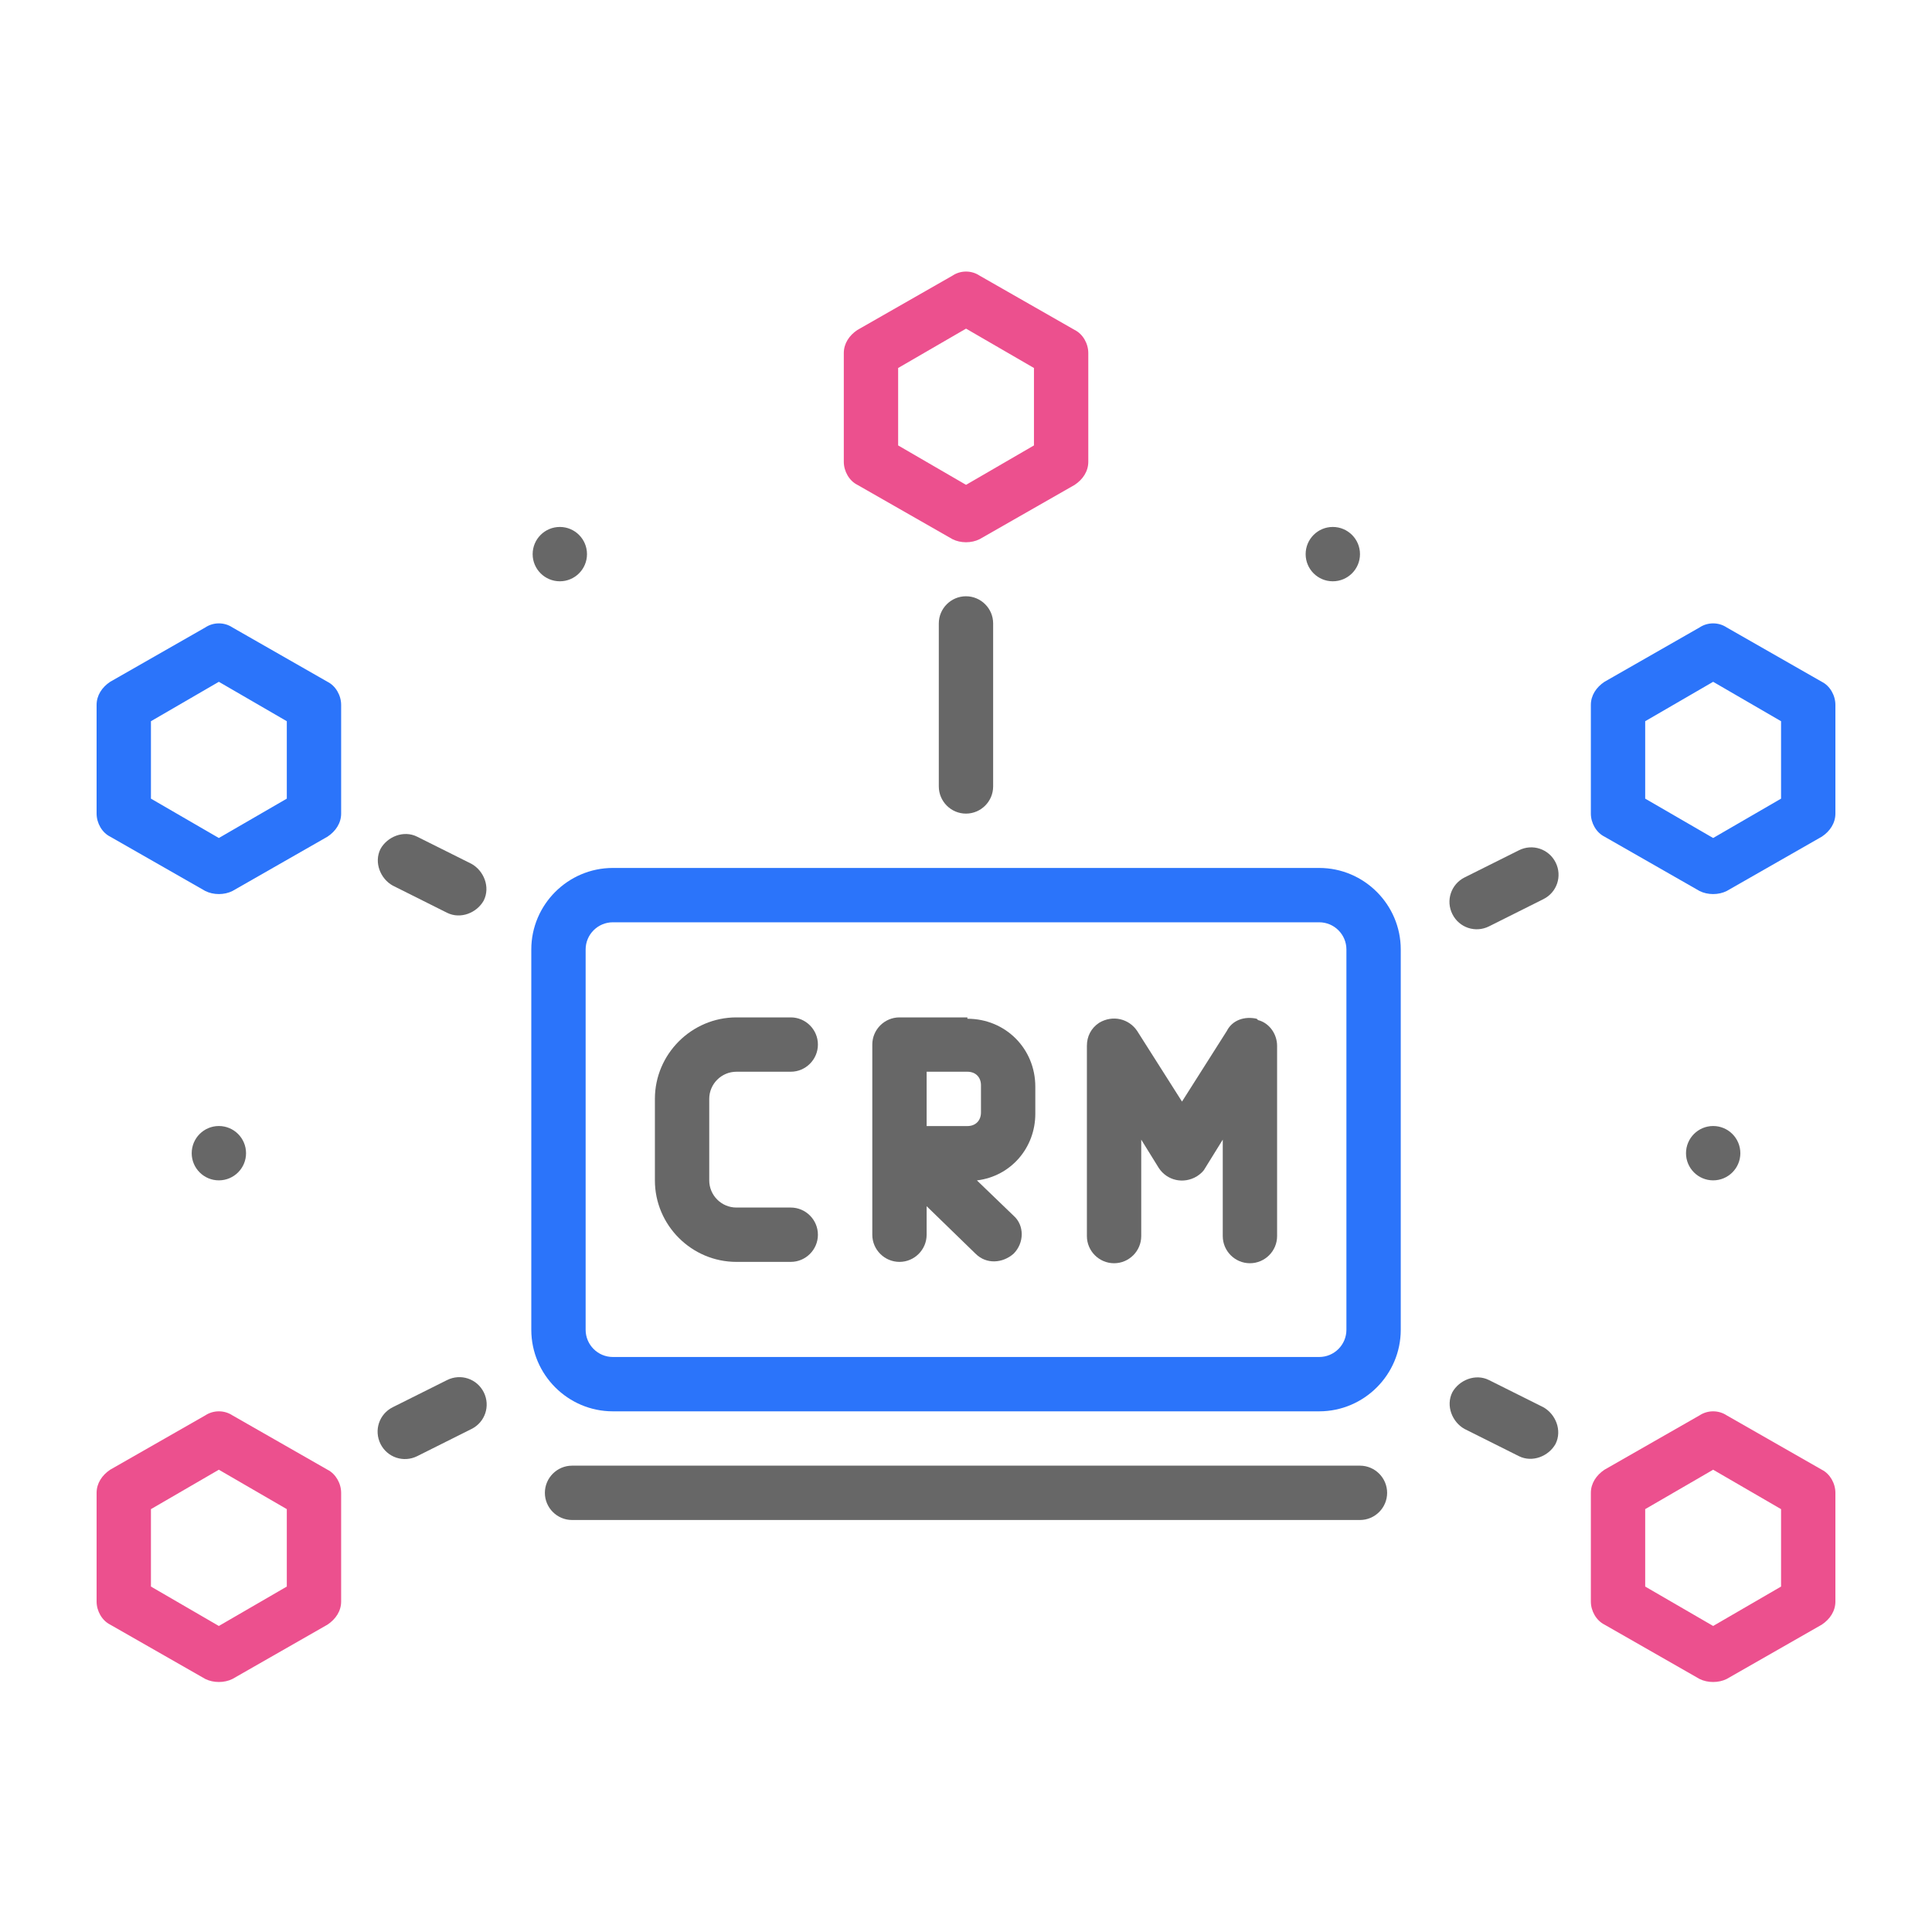
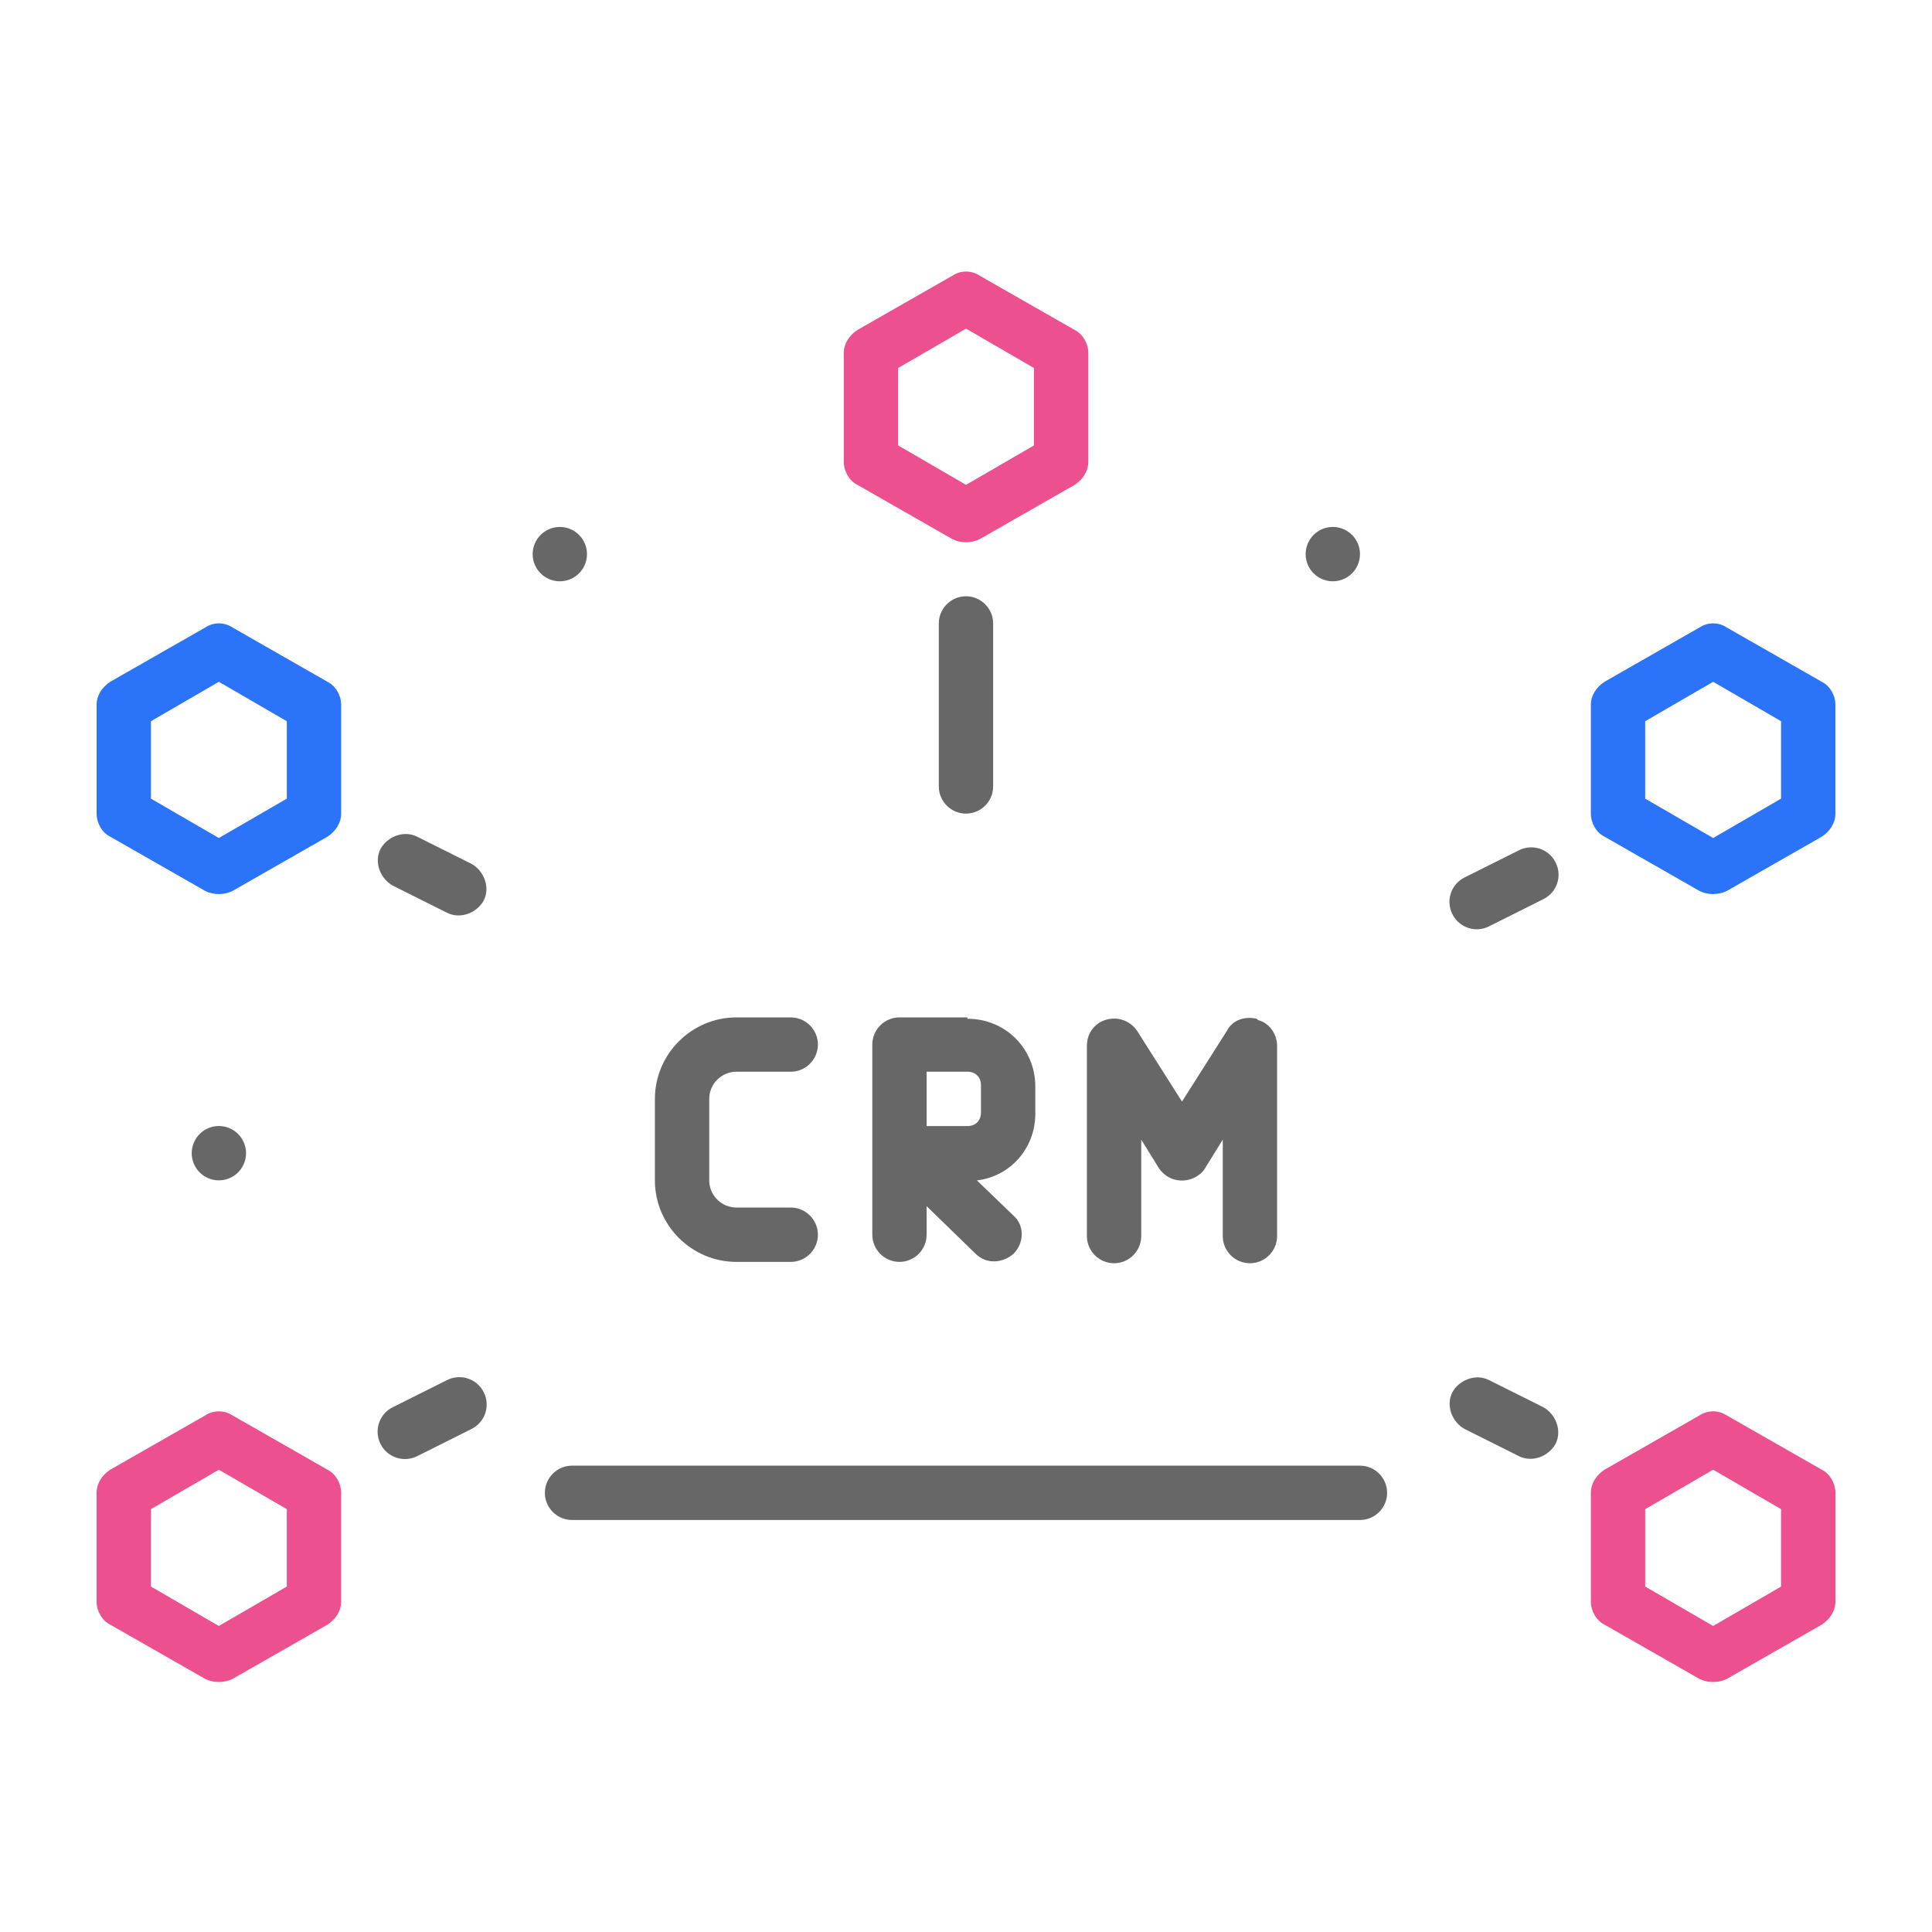
<svg xmlns="http://www.w3.org/2000/svg" width="40" height="40" viewBox="0 0 40 40" fill="none">
  <path d="M17.751 10.038L19.72 11.163C19.888 11.248 20.113 11.248 20.282 11.163L22.251 10.038C22.42 9.926 22.532 9.757 22.532 9.56V7.31C22.532 7.113 22.42 6.916 22.251 6.832L20.282 5.707C20.113 5.594 19.888 5.594 19.72 5.707L17.751 6.832C17.582 6.944 17.47 7.113 17.47 7.31V9.56C17.47 9.757 17.582 9.954 17.751 10.038ZM18.595 7.619L20.001 6.804L21.407 7.619V9.222L20.001 10.038L18.595 9.222V7.619Z" fill="#EC508E" />
-   <path d="M27.313 17.97H12.688C11.76 17.97 11 18.729 11 19.657V27.532C11 28.461 11.76 29.22 12.688 29.22H27.313C28.241 29.22 29.001 28.461 29.001 27.532V19.657C29.001 18.729 28.241 17.97 27.313 17.97ZM27.876 27.532C27.876 27.842 27.623 28.095 27.313 28.095H12.688C12.378 28.095 12.125 27.842 12.125 27.532V19.657C12.125 19.348 12.378 19.095 12.688 19.095H27.313C27.623 19.095 27.876 19.348 27.876 19.657V27.532Z" fill="#2B74FA" />
  <path d="M6.781 30.429L4.813 29.304C4.644 29.192 4.419 29.192 4.25 29.304L2.281 30.429C2.112 30.542 2 30.711 2 30.908V33.158C2 33.355 2.112 33.551 2.281 33.636L4.25 34.761C4.419 34.845 4.644 34.845 4.813 34.761L6.781 33.636C6.95 33.523 7.063 33.355 7.063 33.158V30.908C7.063 30.711 6.95 30.514 6.781 30.429ZM5.938 32.848L4.531 33.664L3.125 32.848V31.245L4.531 30.429L5.938 31.245V32.848Z" fill="#EC508E" />
  <path d="M26.019 21.092C25.766 21.035 25.513 21.12 25.4 21.345L24.472 22.807L23.544 21.345C23.375 21.092 23.038 21.007 22.756 21.176C22.588 21.288 22.503 21.457 22.503 21.654V25.592C22.503 25.901 22.756 26.154 23.066 26.154C23.375 26.154 23.628 25.901 23.628 25.592V23.595L23.994 24.186C24.163 24.439 24.5 24.523 24.781 24.354C24.866 24.298 24.922 24.242 24.95 24.186L25.316 23.595V25.592C25.316 25.901 25.569 26.154 25.878 26.154C26.188 26.154 26.441 25.901 26.441 25.592V21.654C26.441 21.401 26.272 21.176 26.047 21.12L26.019 21.092Z" fill="#676767" />
  <path d="M15.247 22.189H16.372C16.681 22.189 16.934 21.935 16.934 21.626C16.934 21.317 16.681 21.064 16.372 21.064H15.247C14.319 21.064 13.559 21.823 13.559 22.751V24.439C13.559 25.367 14.319 26.126 15.247 26.126H16.372C16.681 26.126 16.934 25.873 16.934 25.564C16.934 25.254 16.681 25.001 16.372 25.001H15.247C14.937 25.001 14.684 24.748 14.684 24.439V22.751C14.684 22.442 14.937 22.189 15.247 22.189Z" fill="#676767" />
  <path d="M20.029 21.064H18.623C18.313 21.064 18.06 21.317 18.06 21.626V25.564C18.06 25.873 18.313 26.126 18.623 26.126C18.932 26.126 19.185 25.873 19.185 25.564V24.973L20.198 25.957C20.423 26.182 20.76 26.154 20.985 25.957C21.21 25.732 21.21 25.367 20.985 25.17L20.226 24.439C20.929 24.354 21.435 23.764 21.435 23.06V22.498C21.435 21.71 20.817 21.092 20.029 21.092V21.064ZM20.31 23.032C20.31 23.201 20.198 23.314 20.029 23.314H19.185V22.189H20.029C20.198 22.189 20.31 22.301 20.31 22.47V23.032Z" fill="#676767" />
  <path d="M19.437 12.907V16.282C19.437 16.592 19.69 16.845 19.999 16.845C20.309 16.845 20.562 16.592 20.562 16.282V12.907C20.562 12.598 20.309 12.345 19.999 12.345C19.69 12.345 19.437 12.598 19.437 12.907Z" fill="#676767" />
  <path d="M31.448 17.604L30.323 18.166C30.042 18.307 29.929 18.645 30.07 18.926C30.21 19.207 30.548 19.32 30.829 19.179L31.954 18.616C32.236 18.476 32.348 18.138 32.208 17.857C32.067 17.576 31.729 17.463 31.448 17.604Z" fill="#676767" />
  <path d="M31.953 29.135L30.828 28.573C30.547 28.432 30.209 28.573 30.069 28.826C29.928 29.107 30.069 29.445 30.322 29.585L31.447 30.148C31.728 30.288 32.065 30.148 32.206 29.895C32.347 29.613 32.206 29.276 31.953 29.135Z" fill="#676767" />
  <path d="M6.781 14.116L4.813 12.991C4.644 12.878 4.419 12.878 4.25 12.991L2.281 14.116C2.112 14.228 2 14.397 2 14.594V16.844C2 17.041 2.112 17.238 2.281 17.322L4.25 18.447C4.419 18.532 4.644 18.532 4.813 18.447L6.781 17.322C6.95 17.21 7.063 17.041 7.063 16.844V14.594C7.063 14.397 6.95 14.2 6.781 14.116ZM5.938 16.535L4.531 17.35L3.125 16.535V14.932L4.531 14.116L5.938 14.932V16.535Z" fill="#2B74FA" />
  <path d="M37.719 14.116L35.75 12.991C35.581 12.878 35.356 12.878 35.187 12.991L33.219 14.116C33.05 14.228 32.937 14.397 32.937 14.594V16.844C32.937 17.041 33.05 17.238 33.219 17.322L35.187 18.447C35.356 18.532 35.581 18.532 35.75 18.447L37.719 17.322C37.888 17.21 38 17.041 38 16.844V14.594C38 14.397 37.888 14.2 37.719 14.116ZM36.875 16.535L35.469 17.35L34.062 16.535V14.932L35.469 14.116L36.875 14.932V16.535Z" fill="#2B74FA" />
  <path d="M37.719 30.429L35.75 29.304C35.581 29.192 35.356 29.192 35.187 29.304L33.219 30.429C33.05 30.542 32.937 30.711 32.937 30.908V33.158C32.937 33.355 33.05 33.551 33.219 33.636L35.187 34.761C35.356 34.845 35.581 34.845 35.75 34.761L37.719 33.636C37.888 33.523 38 33.355 38 33.158V30.908C38 30.711 37.888 30.514 37.719 30.429ZM36.875 32.848L35.469 33.664L34.062 32.848V31.245L35.469 30.429L36.875 31.245V32.848Z" fill="#EC508E" />
  <path d="M9.256 28.573L8.131 29.135C7.85 29.276 7.738 29.613 7.878 29.895C8.019 30.176 8.356 30.288 8.638 30.148L9.763 29.585C10.044 29.445 10.156 29.107 10.016 28.826C9.875 28.545 9.538 28.432 9.256 28.573Z" fill="#676767" />
  <path d="M28.157 30.345H11.844C11.534 30.345 11.281 30.598 11.281 30.908C11.281 31.217 11.534 31.47 11.844 31.47H28.157C28.466 31.47 28.719 31.217 28.719 30.908C28.719 30.598 28.466 30.345 28.157 30.345Z" fill="#676767" />
  <path d="M9.762 17.885L8.637 17.323C8.356 17.182 8.018 17.323 7.878 17.576C7.737 17.857 7.878 18.195 8.131 18.335L9.256 18.898C9.537 19.038 9.874 18.898 10.015 18.645C10.156 18.363 10.015 18.026 9.762 17.885Z" fill="#676767" />
  <path d="M11.591 12.035C11.901 12.035 12.153 11.783 12.153 11.473C12.153 11.162 11.901 10.91 11.591 10.91C11.28 10.91 11.028 11.162 11.028 11.473C11.028 11.783 11.28 12.035 11.591 12.035Z" fill="#676767" />
  <path d="M27.594 12.035C27.905 12.035 28.157 11.783 28.157 11.473C28.157 11.162 27.905 10.91 27.594 10.91C27.283 10.91 27.032 11.162 27.032 11.473C27.032 11.783 27.283 12.035 27.594 12.035Z" fill="#676767" />
  <path d="M4.531 24.438C4.842 24.438 5.094 24.186 5.094 23.876C5.094 23.565 4.842 23.313 4.531 23.313C4.221 23.313 3.969 23.565 3.969 23.876C3.969 24.186 4.221 24.438 4.531 24.438Z" fill="#676767" />
-   <path d="M35.469 24.438C35.78 24.438 36.032 24.186 36.032 23.876C36.032 23.565 35.78 23.313 35.469 23.313C35.159 23.313 34.907 23.565 34.907 23.876C34.907 24.186 35.159 24.438 35.469 24.438Z" fill="#676767" />
</svg>